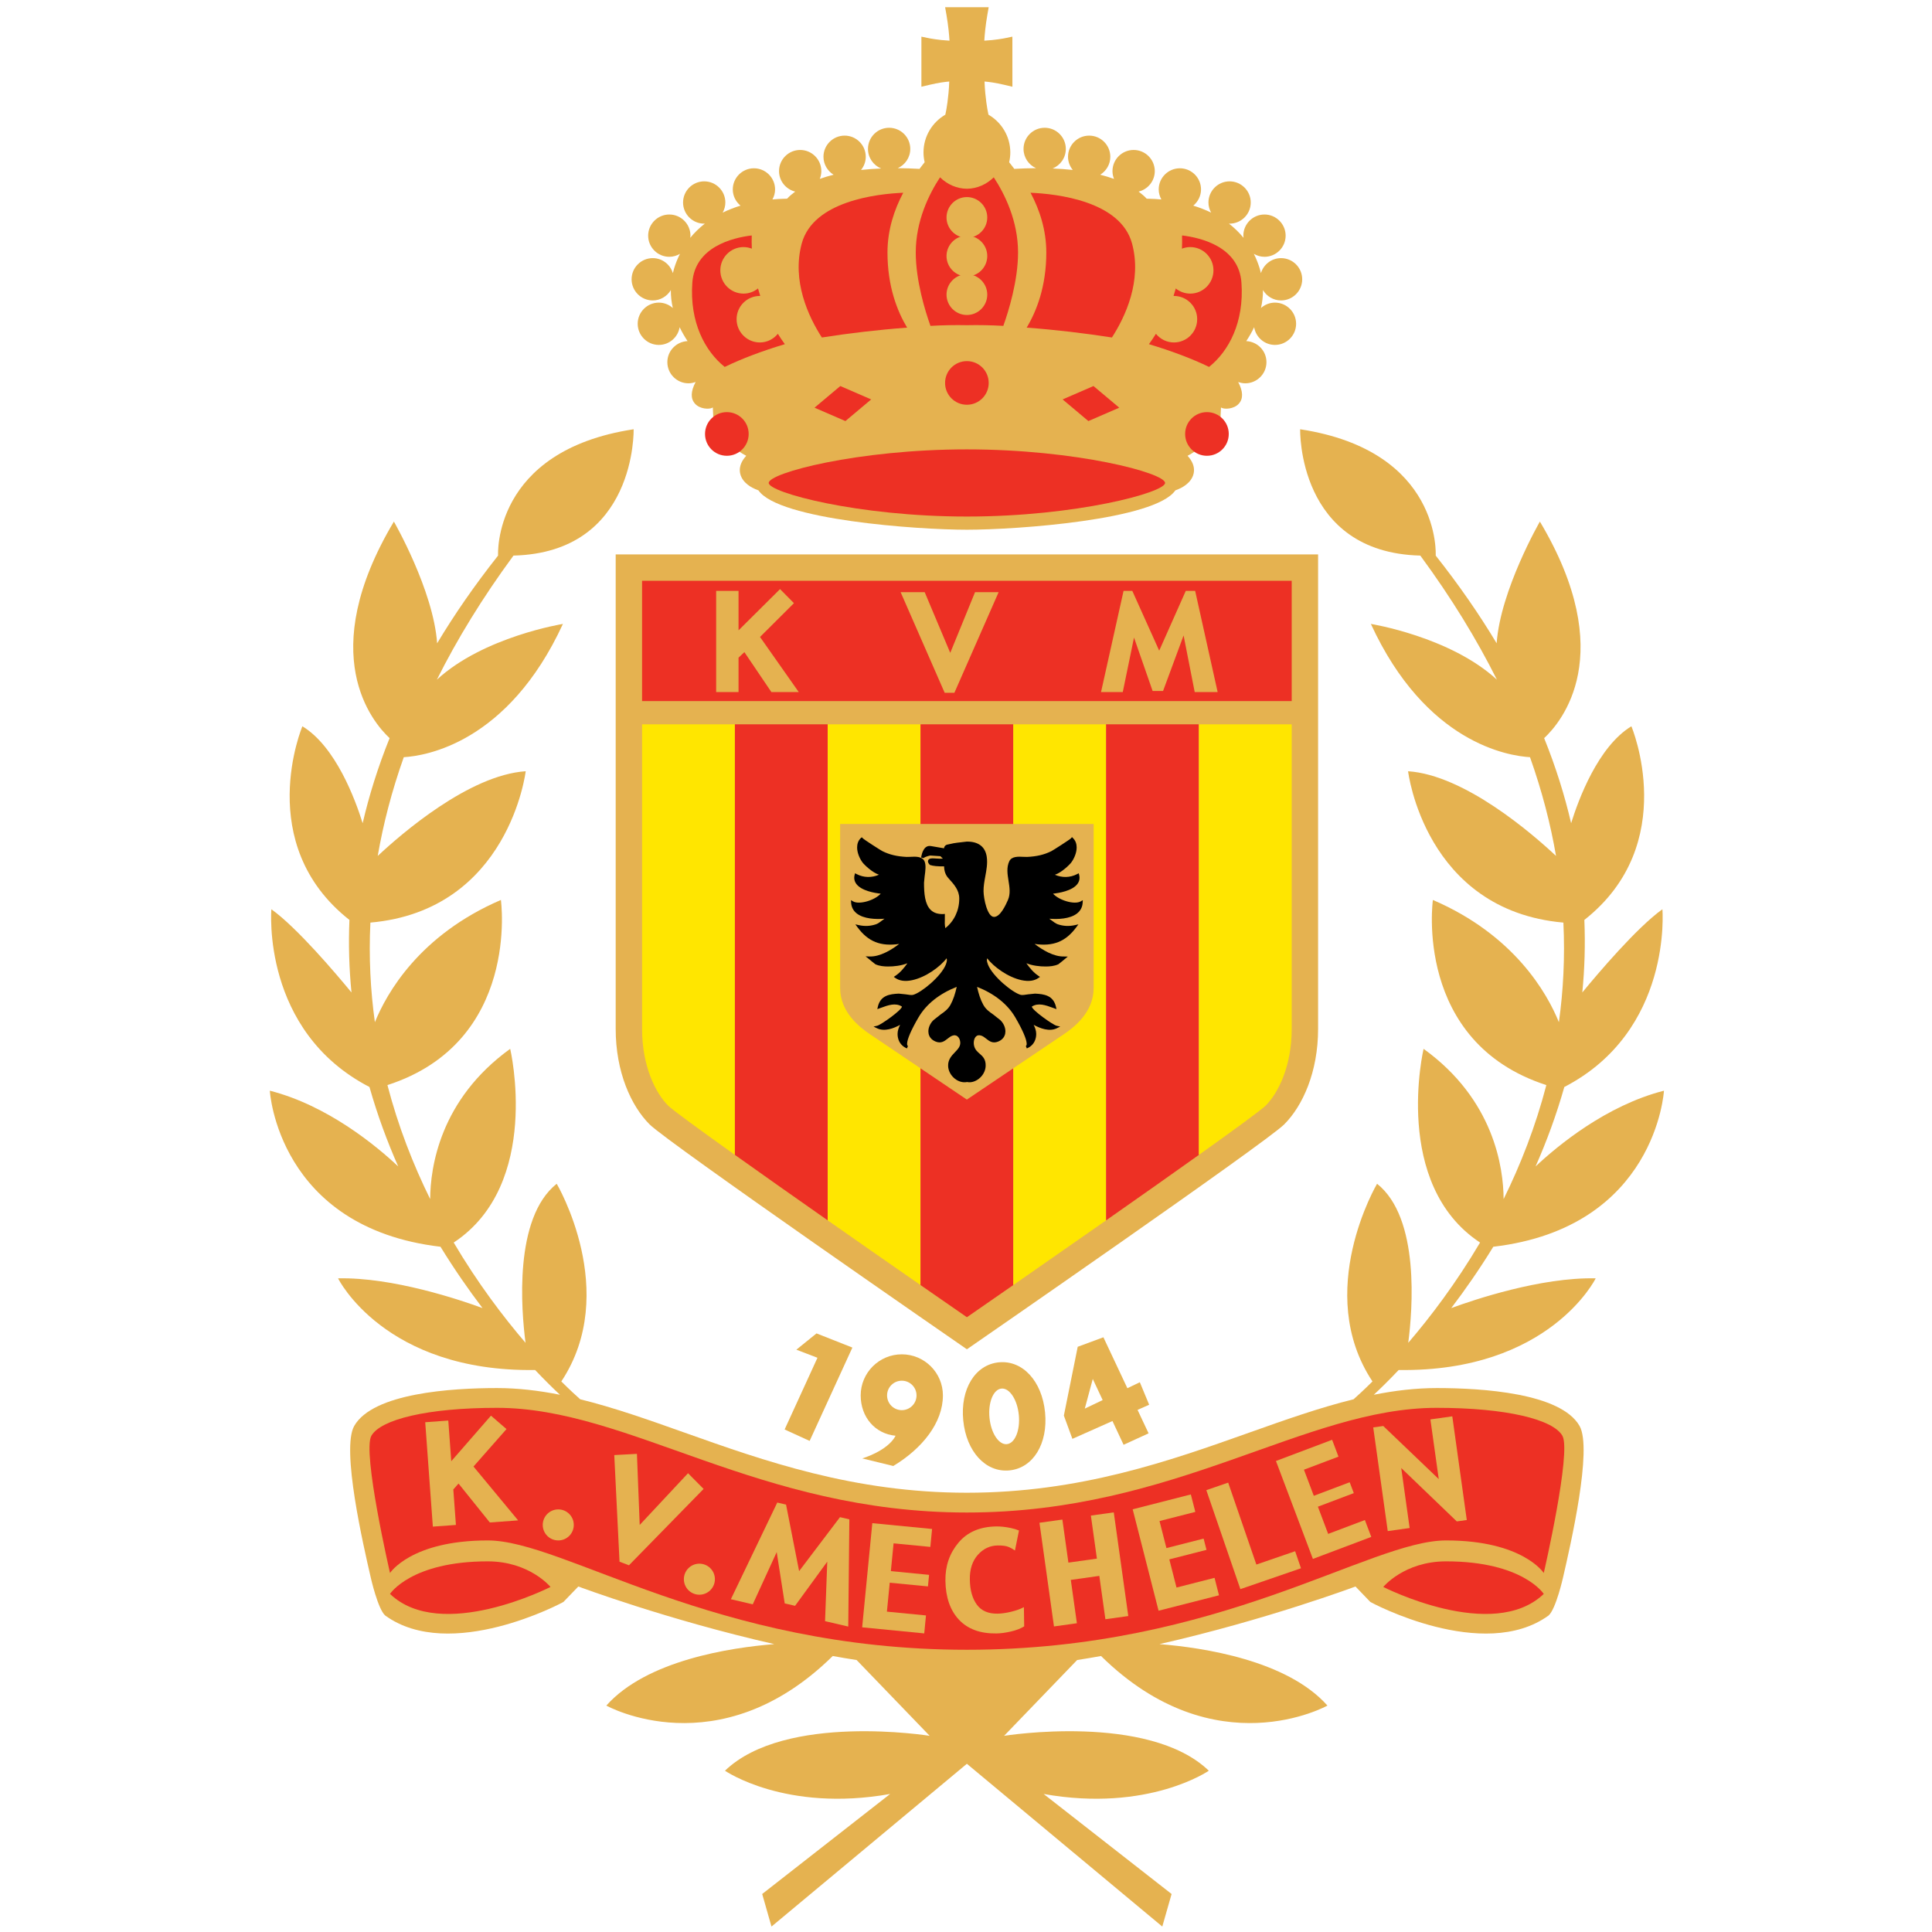
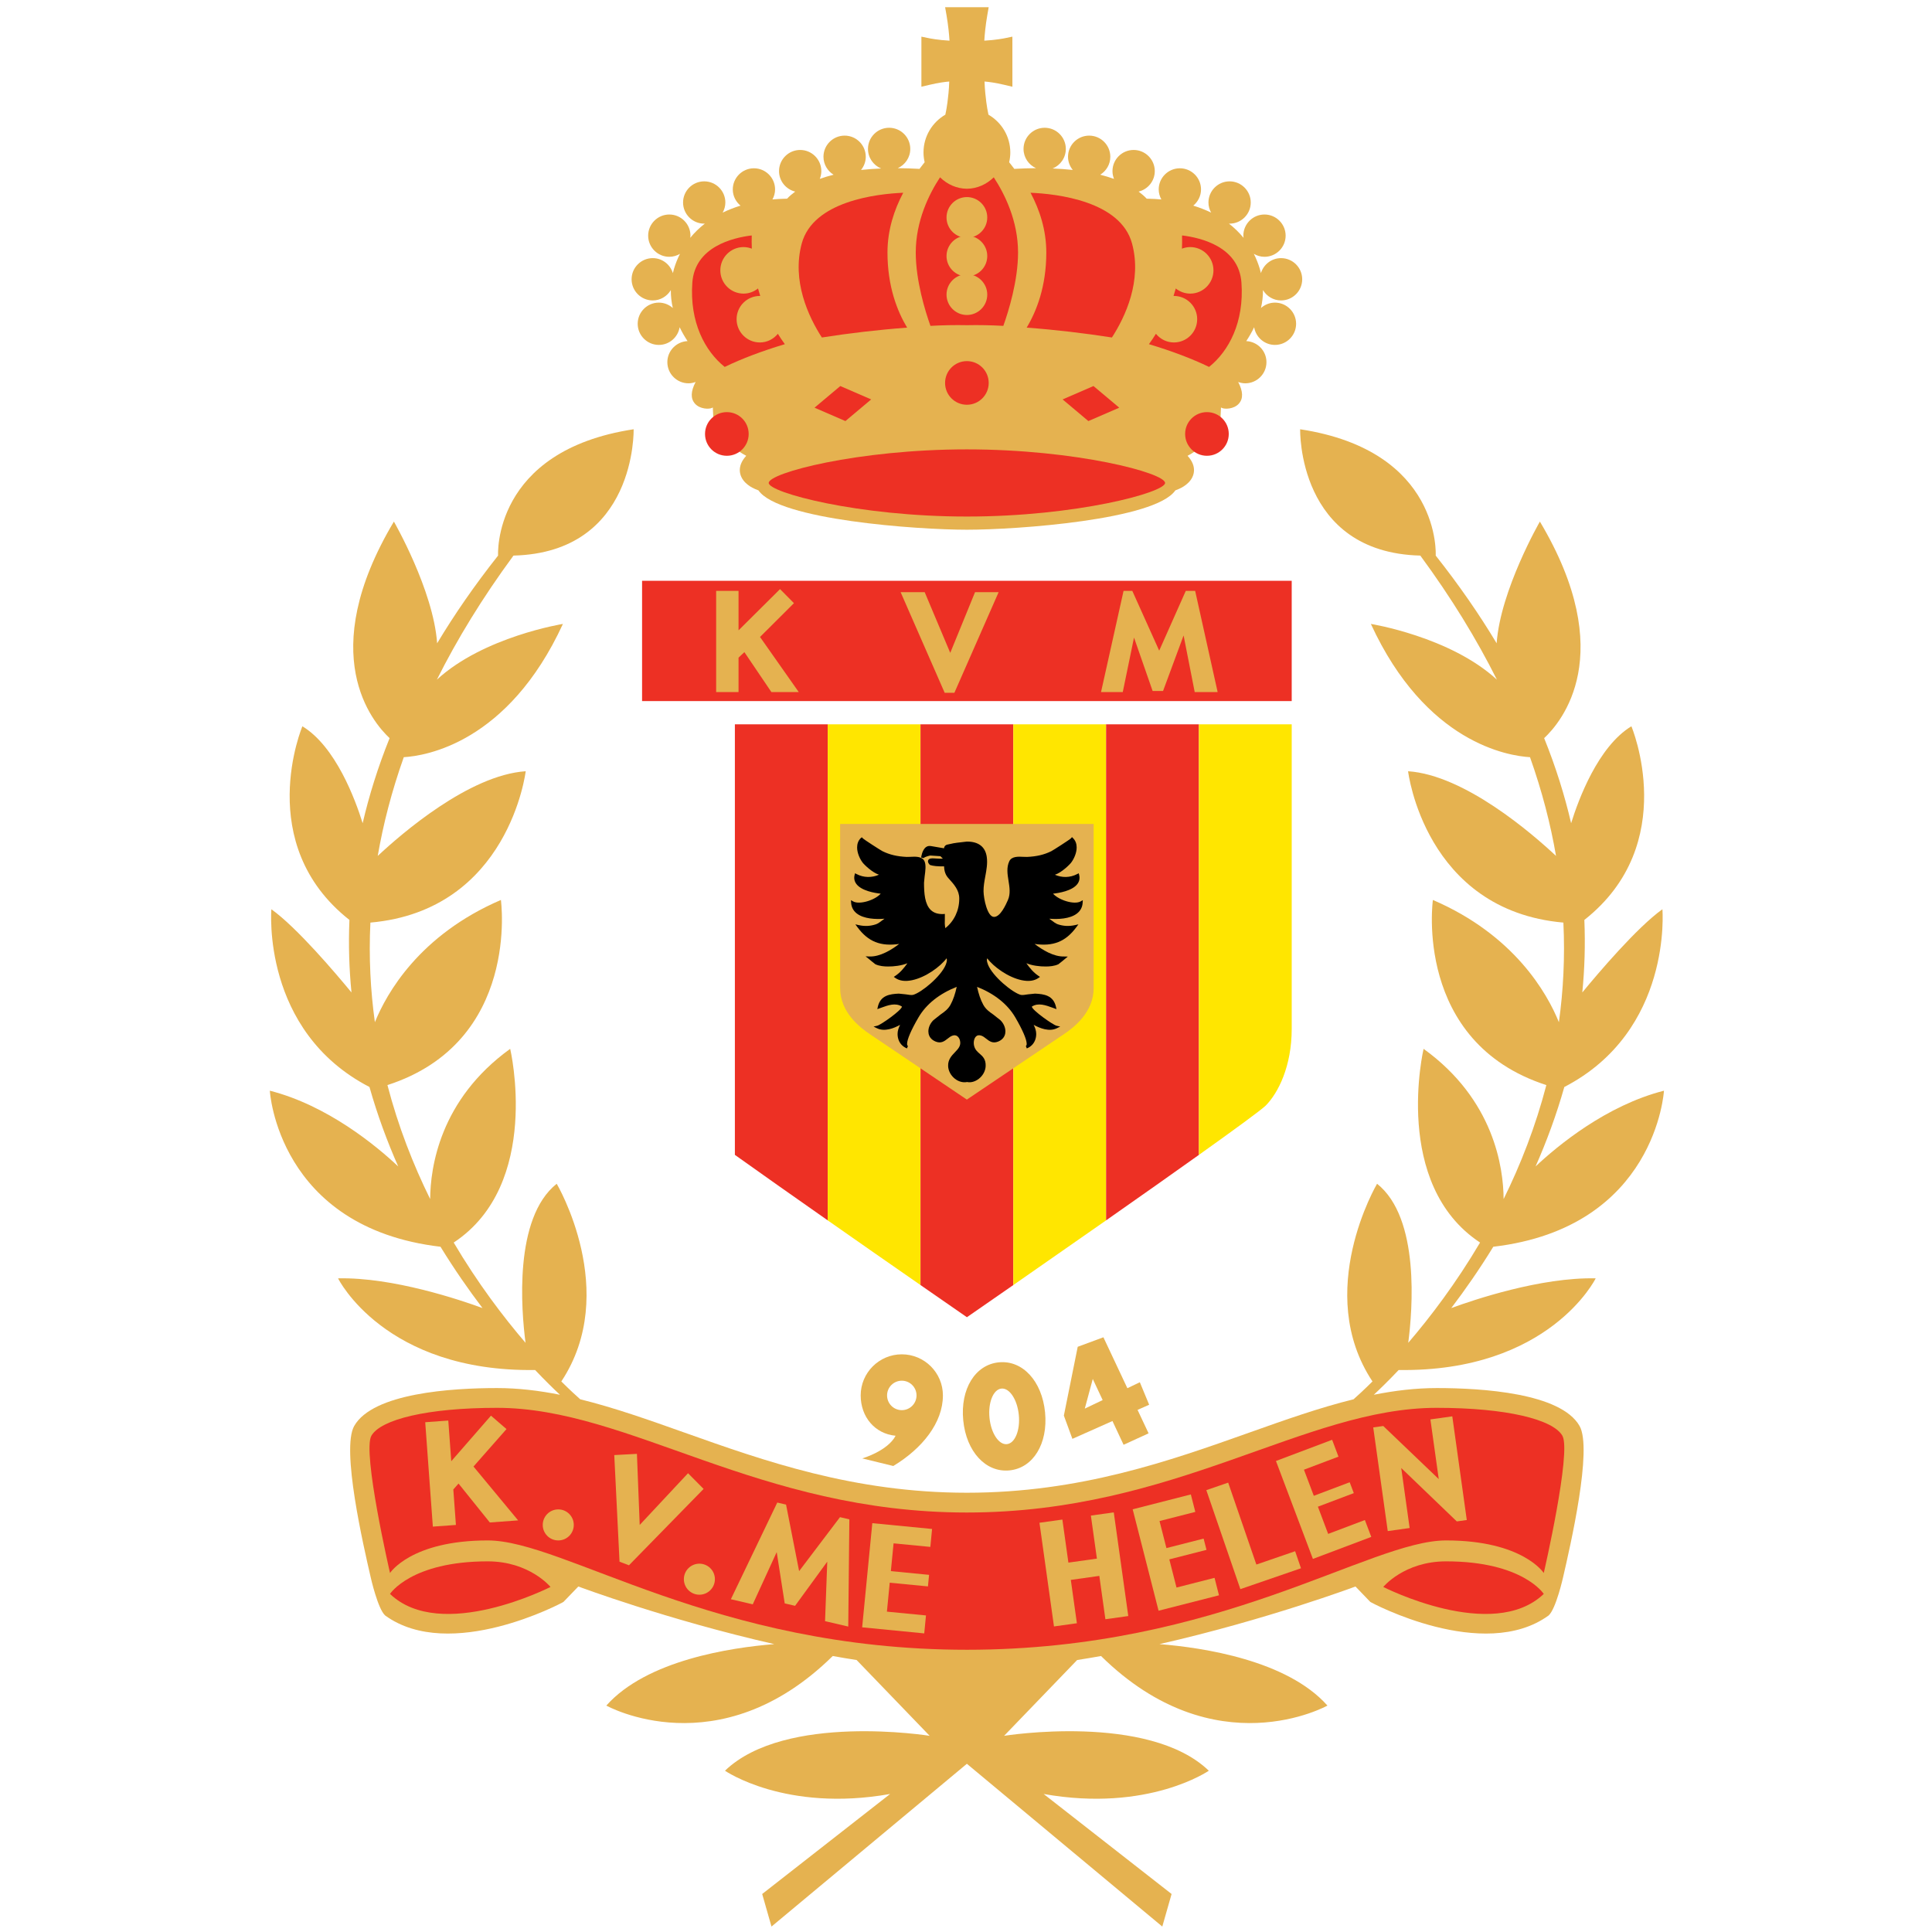
<svg xmlns="http://www.w3.org/2000/svg" version="1.2" baseProfile="tiny-ps" viewBox="0 0 856 856" width="900" height="900">
  <title>kv-mechelen-logo-svg</title>
  <style>
		tspan { white-space:pre }
		.shp0 { fill: #e5b250 } 
		.shp1 { fill: #ed3024 } 
		.shp2 { fill: #ffe600 } 
		.shp3 { fill: #000000 } 
	</style>
  <g id="Layer">
-     <path id="Layer" class="shp0" d="M272.79 245.64C272.79 245.64 272.79 423.1 272.79 455.86C272.79 474.98 279.62 489.99 287.81 498.18C295.95 506.32 426.78 596.71 428.4 597.82C430.01 596.71 560.84 506.32 568.98 498.18C577.17 489.99 584 474.98 584 455.86C584 423.1 584 245.64 584 245.64L272.79 245.64Z" />
    <path id="Layer" class="shp1" d="M572.31 310.63C572.31 284.61 572.31 263.68 572.31 257.33C551.51 257.33 305.29 257.33 284.48 257.33C284.48 263.68 284.48 284.61 284.48 310.63L572.31 310.63Z" />
-     <path id="Layer" class="shp2" d="M284.48 320.93C284.48 379.42 284.48 455.86 284.48 455.86C284.48 472.4 290.45 484.27 296.04 489.89C298.33 492.03 309.35 500.1 325.6 511.68L325.6 320.93L284.48 320.93Z" />
    <path id="Layer" class="shp1" d="M325.6 320.93L325.6 511.68C337.09 519.88 351.2 529.82 366.72 540.69L366.72 320.93L325.6 320.93Z" />
    <path id="Layer" class="shp2" d="M366.72 320.93L366.72 540.69C379.68 549.78 393.63 559.5 407.84 569.36L407.84 320.93L366.72 320.93Z" />
    <path id="Layer" class="shp1" d="M407.84 320.93L407.84 569.36C414.66 574.1 421.53 578.87 428.4 583.61C435.22 578.89 442.1 574.12 448.96 569.36L448.96 320.93L407.84 320.93Z" />
    <path id="Layer" class="shp2" d="M448.96 320.93L448.96 569.36C463.06 559.57 477.03 549.83 490.07 540.7L490.07 320.93L448.96 320.93Z" />
    <path id="Layer" class="shp1" d="M490.07 320.93L490.07 540.7C505.52 529.88 519.65 519.92 531.19 511.69L531.19 320.93L490.07 320.93Z" />
    <path id="Layer" class="shp2" d="M531.19 320.93L531.19 511.69C547.34 500.18 558.4 492.08 560.75 489.89C566.34 484.27 572.31 472.4 572.31 455.86C572.31 455.86 572.31 379.42 572.31 320.93L531.19 320.93Z" />
    <path id="Layer" class="shp0" d="M353.89 306.62L341.77 306.62L329.81 288.94L327.22 291.38L327.22 306.62L317.3 306.62L317.3 261.79L327.22 261.79L327.22 279.28L345.61 261.01L351.77 267.24L336.74 282.22L353.89 306.62Z" />
    <path id="Layer" class="shp0" d="M432 262.38L421.02 289.26L409.7 262.38L399.04 262.38L418.55 306.94L422.86 306.94L442.45 262.38L432 262.38Z" />
    <path id="Layer" class="shp0" d="M539.49 306.62L529.33 306.62L524.41 281.55L515.31 306.14L510.68 306.14L502.44 282.48L497.46 306.62L487.83 306.62L497.81 261.79L501.68 261.79L513.6 288.28L525.38 261.79L529.53 261.79L539.49 306.62Z" />
    <path id="Layer" class="shp0" d="M372.23 365.07C372.23 365.07 372.23 426.91 372.23 437.73C372.23 448.55 380.99 455.25 385.63 458.35C390.2 461.4 427.38 486.51 428.38 487.19C429.38 486.51 466.59 461.4 471.16 458.35C475.8 455.25 484.56 448.55 484.56 437.73C484.56 426.91 484.56 365.07 484.56 365.07L372.23 365.07Z" />
    <path id="Layer" class="shp3" d="M478.82 399.37C476.03 400.96 469.19 398.88 466.56 395.95C469.11 395.68 475.09 394.74 477.4 391.61C478 390.79 478.3 389.89 478.3 388.92C478.3 388.5 478.25 388.07 478.13 387.63L477.95 386.91L477.3 387.25C474.11 388.93 470.5 388.94 467.39 387.57C470.32 386.64 473.87 383.16 474.64 382.13C475.87 380.47 477.03 377.9 477.03 375.47C477.03 373.94 476.58 372.48 475.39 371.32L474.96 370.89L474.51 371.42C473.96 372.02 466.5 376.79 465.8 377.13C462.63 378.7 459.32 379.48 455.06 379.67L453.42 379.63C451.23 379.51 448.24 379.36 447.19 381.57C445.88 384.32 446.37 387.34 446.84 390.26C447.3 393.1 447.77 396.05 446.58 398.75C445.66 400.82 443.23 406.32 440.38 406.25C437.44 406.17 435.82 398.24 435.77 394.87C435.74 392.68 436.15 390.44 436.55 388.27C437.07 385.46 437.61 382.55 437.2 379.68C436.57 375.18 433.51 372.83 428.35 372.88L424.01 373.39L422.48 373.62L419.46 374.27C418.7 374.58 418.34 375.13 418.25 375.85C417.23 375.67 412.66 374.89 412.66 374.89C411.66 374.7 410.92 374.85 410.28 375.32C408.53 376.59 408.14 379.8 408.12 379.93L409.25 380.19C409.4 379.87 410.78 379.33 412.16 379.05C412.17 379.07 416.07 379.31 416.67 379.35C416.82 379.5 417.22 379.9 417.75 380.43C416.94 380.47 415.78 380.49 413.93 380.33C412.92 380.25 411.53 380.25 411.21 381.24C410.9 382.18 411.94 383.17 412.05 383.24C413.43 383.71 415.5 383.9 418.3 383.85C418.33 385.92 418.93 387.66 420.13 389L420.4 389.3C422.75 391.92 424.98 394.39 425.01 398.04C425.01 398.1 425.01 398.15 425.01 398.21C425.01 403.47 422.68 408.21 418.84 411.23C418.73 410.55 418.6 409.89 418.6 409.18C418.6 408.72 418.61 408.25 418.62 407.79L418.63 404.92L418.02 404.98C415.6 405.08 413.76 404.49 412.4 403.19C409.77 400.66 409.4 395.89 409.4 391.1L409.68 388.25C410.01 385.88 410.37 383.2 409.6 381.57C408.55 379.35 405.56 379.51 403.37 379.63L401.73 379.67C397.47 379.48 394.16 378.69 390.99 377.13C390.28 376.78 382.83 372.02 382.28 371.41L381.87 370.97L381.4 371.31C380.21 372.47 379.76 373.94 379.76 375.47C379.76 377.9 380.93 380.47 382.15 382.12C382.82 383.04 386.47 386.61 389.43 387.55C386.31 388.94 382.69 388.93 379.49 387.25L378.84 386.91L378.65 387.63C378.54 388.07 378.48 388.5 378.48 388.92C378.48 389.89 378.79 390.79 379.39 391.61C381.7 394.74 387.68 395.68 390.22 395.95C387.6 398.88 380.75 400.96 377.97 399.37L377.04 398.83L377.1 399.91C377.21 401.9 378.06 403.52 379.62 404.74C382.72 407.14 388.01 407.38 391.9 407.05C391.64 407.24 391.4 407.4 391.14 407.6C390.11 408.38 389.06 409.19 388.13 409.51C385.66 410.35 383.17 410.48 380.51 409.89L378.98 409.55L379.91 410.81C384.68 417.27 390.22 419.4 398.39 418.23C395.02 420.8 389.96 423.96 385.22 423.79L383.51 423.73L385.01 424.92L386.16 425.88L387.84 427.22C389.65 428.07 391.77 428.21 393.41 428.22C396.02 428.25 399.42 427.85 402.04 426.78C400.49 428.97 398.9 430.87 396.71 432.35L396.01 432.83L396.7 433.31C398.55 434.6 401.04 434.93 404.11 434.29C410.09 433.04 416.53 428.4 419.38 424.6C419.42 424.81 419.54 424.99 419.54 425.22C419.54 425.86 419.38 426.58 419.06 427.37C416.94 432.66 408.21 439.8 404.54 440.79C403.88 440.97 402.48 440.75 401.26 440.55L398.22 440.24C394.16 440.42 390.1 441.02 388.94 446.06L388.71 447.11L390.33 446.52C393.51 445.36 396.8 444.16 399.62 445.98C399.6 447.51 390.24 454.12 388.66 454.47L387.04 454.84L388.53 455.57C391.9 457.22 396.02 455.61 398.81 454.07C398.15 455.36 397.68 456.73 397.68 458.14C397.68 458.7 397.74 459.26 397.86 459.8C398.33 462 399.75 463.68 401.85 464.52L402.28 463.44C402.19 463.4 402.07 463.33 401.99 463.09C401.93 462.93 401.9 462.72 401.9 462.48C401.9 460.54 403.72 456.29 406.95 450.78C410.4 444.85 416.28 440.24 423.89 437.24C423.22 440.32 422.34 442.98 421.13 445.18C420.01 447.2 418.4 448.33 416.69 449.52L413.56 452C412.15 453.38 411.33 455.24 411.33 456.96C411.33 457.29 411.36 457.62 411.42 457.93C411.64 459.06 412.36 460.58 414.52 461.47C416.97 462.47 418.48 461.28 419.81 460.23C420.54 459.65 421.23 459.1 422.09 458.83C422.83 458.6 423.5 458.67 424.07 459.04C424.81 459.53 425.33 460.51 425.44 461.66C425.63 463.57 424.46 464.79 423.1 466.21C421.63 467.74 419.96 469.48 420.08 472.36C420.17 474.46 421.29 476.55 423.08 477.95C424.72 479.24 426.7 479.77 428.51 479.4C430.09 479.77 432.07 479.24 433.71 477.95C435.5 476.55 436.62 474.46 436.71 472.36C436.83 469.29 435.41 468.04 434.03 466.84C433.01 465.95 432.06 465.11 431.62 463.49C431.19 461.91 431.54 460.06 432.44 459.21C433 458.66 433.77 458.54 434.7 458.83C435.56 459.1 436.25 459.65 436.98 460.23C438.31 461.28 439.82 462.47 442.27 461.47C444.43 460.59 445.15 459.06 445.37 457.93C445.43 457.62 445.46 457.29 445.46 456.96C445.46 455.24 444.65 453.38 443.23 452L440.1 449.52C438.39 448.33 436.78 447.21 435.66 445.18C434.45 442.99 433.57 440.32 432.9 437.24C440.51 440.24 446.38 444.85 449.81 450.72C453.06 456.28 454.89 460.54 454.89 462.48C454.89 462.72 454.86 462.93 454.8 463.09C454.72 463.33 454.6 463.4 454.51 463.44L454.94 464.52C457.04 463.68 458.46 462 458.93 459.8C459.05 459.26 459.11 458.7 459.11 458.14C459.11 456.73 458.64 455.36 457.98 454.07C460.77 455.61 464.89 457.22 468.26 455.57L469.75 454.84L468.13 454.47C466.55 454.12 457.19 447.52 457.17 445.98C460 444.16 463.29 445.36 466.47 446.52L468.09 447.11L467.85 446.06C466.69 441.02 462.63 440.42 458.57 440.24L455.53 440.55C454.3 440.75 452.91 440.97 452.25 440.79C448.58 439.8 439.85 432.66 437.73 427.37C437.41 426.58 437.25 425.86 437.25 425.22C437.25 424.99 437.37 424.81 437.41 424.6C440.26 428.4 446.7 433.04 452.68 434.29C455.75 434.93 458.24 434.6 460.09 433.31L460.78 432.83L460.08 432.35C457.89 430.87 456.3 428.97 454.75 426.78C457.37 427.85 460.77 428.25 463.38 428.22C465.02 428.21 467.14 428.07 468.94 427.22L470.63 425.88L473.1 423.83L471.57 423.79C466.82 423.96 461.76 420.8 458.4 418.23C466.57 419.4 472.11 417.27 476.88 410.81L477.81 409.55L476.28 409.89C473.62 410.48 471.13 410.35 468.65 409.51C467.73 409.19 466.67 408.38 465.65 407.6C465.39 407.4 465.14 407.24 464.89 407.05C468.78 407.38 474.07 407.14 477.17 404.74C478.73 403.53 479.58 401.9 479.69 399.91L479.75 398.83L478.82 399.37Z" />
    <path id="Layer" class="shp0" d="M737.24 483.25C711.67 489.77 690.13 507.62 680.36 516.8C685.23 505.77 689.58 494.02 693.09 481.61C741.12 456.75 736.55 402.86 736.55 402.86C725.22 410.96 707.95 431.35 701.06 439.72C702.09 429.34 702.43 418.62 701.97 407.59C744.8 373.86 722.81 321.79 722.81 321.79C708.04 330.75 699.35 354.29 696.11 364.74C693.26 352.45 689.34 339.88 684.16 327.04C691.68 320.05 717.38 290.01 682.27 231.09C682.27 231.09 664.78 261.44 663.11 285.02C655.45 272.25 646.5 259.29 636.11 246.16C636.11 246.16 638.84 199.75 576.05 190.19C576.05 190.19 574.68 244.8 629.29 246.16C643.11 264.95 654.3 283.29 663.22 301.13C642.48 282.05 607.38 276.44 607.38 276.44C631.74 329.32 668.41 334.93 677.89 335.48C683.22 350.49 686.99 365.09 689.42 379.23C678.94 369.42 648.93 343.38 623.87 341.71C623.87 341.71 631.2 403.33 692.68 408.77C693.42 424.14 692.64 438.87 690.69 452.9C685.5 440.11 671 414.3 634.86 398.74C634.86 398.74 626.1 461.69 685.13 480.76C680.34 499.16 673.7 516.05 666.2 531.26C666.11 517.34 661.95 487.21 630.74 464.7C630.74 464.7 616.61 524.69 655.76 550.53C645.12 568.55 633.76 583.51 623.94 594.96C625.82 580.59 629.25 539.66 610.13 524.48C610.13 524.48 581.8 572.42 608.09 612.07C604.35 615.79 601.46 618.43 599.72 619.97C584.54 623.71 569.23 629.15 553.44 634.76C518.34 647.23 478.53 661.37 428.39 661.38C378.26 661.37 338.45 647.23 303.35 634.76C287.56 629.15 272.25 623.71 257.07 619.97C255.33 618.43 252.44 615.79 248.7 612.07C274.99 572.42 246.66 524.48 246.66 524.48C227.54 539.66 230.97 580.59 232.85 594.96C223.03 583.51 211.66 568.55 201.02 550.53C240.18 524.69 226.05 464.7 226.05 464.7C194.84 487.21 190.68 517.34 190.59 531.26C183.09 516.05 176.45 499.16 171.66 480.76C230.69 461.69 221.93 398.74 221.93 398.74C185.79 414.3 171.29 440.11 166.1 452.9C164.15 438.88 163.37 424.14 164.11 408.77C225.59 403.33 232.92 341.71 232.92 341.71C207.86 343.38 177.85 369.42 167.36 379.23C169.8 365.09 173.57 350.49 178.9 335.48C188.38 334.93 225.05 329.32 249.41 276.44C249.41 276.44 214.31 282.05 193.57 301.13C202.49 283.29 213.68 264.95 227.5 246.16C282.11 244.8 280.74 190.19 280.74 190.19C217.95 199.75 220.68 246.16 220.68 246.16C210.29 259.29 201.34 272.25 193.68 285.02C192.01 261.44 174.52 231.09 174.52 231.09C139.41 290.01 165.11 320.05 172.62 327.04C167.45 339.88 163.53 352.45 160.68 364.74C157.44 354.29 148.75 330.76 133.98 321.79C133.98 321.79 111.99 373.86 154.82 407.59C154.36 418.62 154.7 429.34 155.73 439.72C148.84 431.35 131.57 410.96 120.24 402.86C120.24 402.86 115.67 456.75 163.7 481.61C167.21 494.02 171.56 505.77 176.43 516.8C166.66 507.62 145.12 489.77 119.55 483.25C119.55 483.25 122.96 543.9 195.17 552.39C201.33 562.43 207.67 571.52 213.78 579.56C203.94 575.95 174.08 565.83 149.78 566.39C149.78 566.39 170.28 607.95 237.09 607C241.68 611.84 245.47 615.52 248.1 617.97C238.81 616.12 229.54 615 220.21 615C200.16 615 165.29 617.18 156.94 631.78C151.12 641.97 161.01 684.83 164.26 698.91C164.26 698.91 167.39 712.87 170.66 715.77C199.49 736.66 249.23 710.11 249.66 709.74L256.23 702.92C256.23 702.92 295.48 717.63 343.06 728.45C323.78 729.99 286.53 735.57 268.64 755.68C268.64 755.68 318.36 783.51 368.96 733.72C372.48 734.36 376.01 734.95 379.54 735.5L411.9 769.08C411.9 769.08 348 758.77 321.21 784.54C321.21 784.54 348 803.09 394.38 794.85L337.7 839.16L341.82 853.59C341.82 853.59 426.88 782.74 428.39 781.47C429.91 782.74 514.97 853.59 514.97 853.59L519.09 839.16L462.4 794.85C508.78 803.09 535.58 784.54 535.58 784.54C508.78 758.77 444.88 769.08 444.88 769.08L477.24 735.5C480.78 734.95 484.31 734.35 487.83 733.72C538.43 783.51 588.14 755.68 588.14 755.68C570.26 735.57 533 729.99 513.72 728.45C561.31 717.63 600.56 702.92 600.56 702.92L607.12 709.74C607.55 710.11 657.3 736.66 686.12 715.77C689.4 712.87 692.53 698.91 692.53 698.91C695.78 684.82 705.67 641.97 699.84 631.78C691.5 617.18 656.62 615 636.58 615C627.25 615 617.97 616.12 608.68 617.97C611.31 615.52 615.11 611.84 619.7 607C686.51 607.95 707 566.39 707 566.39C682.7 565.83 652.84 575.95 643 579.56C649.12 571.52 655.46 562.43 661.62 552.39C733.83 543.9 737.24 483.25 737.24 483.25Z" />
    <path id="Layer" class="shp0" d="M564.88 134.08C562.5 134.08 560.35 135 558.69 136.47C559.28 133.93 559.6 131.28 559.58 128.53C561.22 131.26 564.18 133.11 567.59 133.11C572.76 133.11 576.96 128.9 576.96 123.74C576.96 118.57 572.76 114.37 567.59 114.37C563.38 114.37 559.86 117.17 558.67 121C558.51 120.32 558.34 119.64 558.13 118.95L558.13 118.95C557.43 116.67 556.56 114.51 555.53 112.46C556.92 113.28 558.52 113.78 560.25 113.78C565.41 113.78 569.62 109.58 569.62 104.41C569.62 99.25 565.41 95.04 560.25 95.04C555.08 95.04 550.88 99.25 550.88 104.41C550.88 104.74 550.94 105.05 550.97 105.37C549.08 103.05 546.91 100.95 544.48 99.06C544.58 99.07 544.68 99.09 544.79 99.09C549.95 99.09 554.16 94.89 554.16 89.72C554.16 84.56 549.95 80.35 544.79 80.35C539.62 80.35 535.42 84.56 535.42 89.72C535.42 91.36 535.87 92.87 536.61 94.2C534.15 93.01 531.51 91.97 528.7 91.11C530.77 89.39 532.13 86.83 532.13 83.93C532.13 78.76 527.92 74.56 522.76 74.56C517.59 74.56 513.38 78.76 513.38 83.93C513.38 85.54 513.83 87.04 514.56 88.37C512.59 88.19 510.85 88.1 509.48 88.07L508.08 88.04C507 86.88 505.77 85.86 504.47 84.89C508.58 83.89 511.64 80.21 511.64 75.81C511.64 70.64 507.44 66.44 502.27 66.44C497.1 66.44 492.9 70.64 492.9 75.81C492.9 77.03 493.15 78.19 493.58 79.26C491.6 78.56 489.56 77.93 487.47 77.41C490.14 75.76 491.94 72.83 491.94 69.46C491.94 64.29 487.74 60.09 482.57 60.09C477.41 60.09 473.2 64.29 473.2 69.46C473.2 71.68 474.01 73.7 475.31 75.3C472.27 74.97 469.28 74.77 466.39 74.65C469.81 73.25 472.23 69.89 472.23 65.98C472.23 60.81 468.03 56.61 462.86 56.61C457.69 56.61 453.49 60.81 453.49 65.98C453.49 69.78 455.77 73.05 459.03 74.51C455.76 74.53 452.79 74.64 450.33 74.78L449.41 74.83C448.84 74.08 448.29 73.35 447.74 72.66L447.12 71.89C447.44 70.49 447.63 69.05 447.63 67.55C447.63 60.41 443.73 54.17 437.95 50.81L437.61 49.08C437.59 49.01 436.48 43.38 436.21 36.12C438.09 36.27 440.93 36.63 444.96 37.58L448.56 38.43L448.55 16.24L445.05 16.96C445 16.97 441.07 17.76 436.11 18.02C436.26 15.45 436.62 11.43 437.45 6.62L438.05 3.2L418.75 3.2L419.35 6.62C420.18 11.43 420.53 15.45 420.69 18.02C415.73 17.76 411.8 16.97 411.75 16.96L408.24 16.24L408.24 38.43L411.83 37.58C415.87 36.63 418.7 36.27 420.58 36.12C420.32 43.38 419.21 49.01 419.19 49.08L418.84 50.81C413.07 54.17 409.17 60.41 409.17 67.55C409.17 69.05 409.36 70.49 409.68 71.89L409.06 72.66C408.51 73.35 407.95 74.08 407.39 74.83L406.46 74.78C404.01 74.64 401.03 74.53 397.76 74.51C401.03 73.05 403.31 69.78 403.31 65.98C403.31 60.81 399.11 56.61 393.94 56.61C388.77 56.61 384.57 60.81 384.57 65.98C384.57 69.89 386.98 73.25 390.4 74.65C387.52 74.77 384.53 74.97 381.49 75.3C382.79 73.7 383.59 71.68 383.59 69.46C383.59 64.29 379.39 60.09 374.23 60.09C369.06 60.09 364.85 64.29 364.85 69.46C364.85 72.83 366.66 75.76 369.33 77.41C367.23 77.93 365.2 78.56 363.22 79.26C363.65 78.19 363.9 77.03 363.9 75.81C363.9 70.64 359.69 66.44 354.53 66.44C349.36 66.44 345.16 70.64 345.16 75.81C345.16 80.21 348.22 83.89 352.32 84.89C351.03 85.86 349.8 86.88 348.72 88.04L347.32 88.07C345.95 88.1 344.21 88.19 342.24 88.37C342.96 87.04 343.41 85.54 343.41 83.93C343.41 78.76 339.21 74.56 334.04 74.56C328.88 74.56 324.67 78.76 324.67 83.93C324.67 86.83 326.02 89.39 328.1 91.11C325.29 91.97 322.65 93.01 320.19 94.2C320.92 92.87 321.38 91.36 321.38 89.72C321.38 84.56 317.18 80.35 312.01 80.35C306.84 80.35 302.64 84.56 302.64 89.72C302.64 94.89 306.84 99.09 312.01 99.09C312.12 99.09 312.21 99.07 312.31 99.06C309.88 100.95 307.71 103.05 305.82 105.37C305.86 105.05 305.92 104.74 305.92 104.41C305.92 99.25 301.72 95.04 296.55 95.04C291.38 95.04 287.18 99.25 287.18 104.41C287.18 109.58 291.38 113.78 296.55 113.78C298.28 113.78 299.88 113.28 301.27 112.46C300.24 114.51 299.36 116.67 298.67 118.95L298.67 118.95C298.46 119.64 298.28 120.32 298.12 121C296.94 117.17 293.42 114.37 289.21 114.37C284.04 114.37 279.84 118.57 279.84 123.74C279.84 128.9 284.04 133.11 289.21 133.11C292.62 133.11 295.58 131.26 297.22 128.53C297.2 131.28 297.52 133.93 298.1 136.47C296.45 135 294.29 134.08 291.91 134.08C286.75 134.08 282.54 138.28 282.54 143.45C282.54 148.62 286.75 152.82 291.91 152.82C296.55 152.82 300.39 149.42 301.13 144.98C302.17 147.17 303.37 149.22 304.63 151.13C299.66 151.36 295.68 155.44 295.68 160.46C295.68 165.63 299.89 169.83 305.06 169.83C306.17 169.83 307.22 169.6 308.21 169.24C306.03 173.37 305.91 176.61 307.93 178.86C310.13 181.33 314.25 181.36 315.47 180.72L315.83 180.53C315.95 183.33 316.1 186.72 316.1 186.72L322.21 196.04L326.73 199.49C328.34 200.69 329.7 201.47 330.64 201.95C330.62 201.97 330.58 202 330.56 202.03C328.39 204.41 327.78 206.59 327.78 208.3C327.78 208.88 327.85 209.4 327.96 209.86C328.95 214.2 333.64 216.29 334.56 216.67L336.05 217.27C345 230.32 406.17 234.7 428.4 234.7C450.63 234.7 511.8 230.32 520.75 217.27L522.24 216.67C523.16 216.29 527.85 214.2 528.84 209.86C528.95 209.4 529.02 208.88 529.02 208.3C529.02 206.59 528.41 204.41 526.24 202.03C526.22 202 526.18 201.97 526.16 201.95C527.1 201.47 528.46 200.69 530.07 199.49L534.6 196.04L540.7 186.72C540.7 186.72 540.85 183.33 540.97 180.53L541.33 180.72C542.55 181.36 546.67 181.33 548.88 178.86C550.9 176.61 550.77 173.37 548.59 169.24C549.58 169.6 550.63 169.83 551.75 169.83C556.91 169.83 561.12 165.63 561.12 160.46C561.12 155.44 557.14 151.36 552.17 151.13C553.43 149.22 554.63 147.17 555.67 144.98C556.41 149.42 560.25 152.82 564.89 152.82C570.06 152.82 574.26 148.62 574.26 143.45C574.25 138.28 570.05 134.08 564.88 134.08Z" />
    <path id="Layer" class="shp1" d="M401.91 145.16C397.57 137.94 393.21 126.96 393.21 111.87C393.21 101.87 396.2 92.91 400.19 85.4C388.45 85.9 360.3 89.09 355.22 107.9C350.76 124.41 358.16 140.29 364.14 149.53C376.35 147.62 389.13 146.11 401.91 145.16Z" />
    <path id="Layer" class="shp1" d="M372.31 171.04C373.86 171.71 382.35 175.39 385.98 176.97C382.95 179.52 375.86 185.47 374.57 186.56C373.02 185.88 364.53 182.2 360.89 180.63C363.92 178.08 371.01 172.12 372.31 171.04Z" />
    <path id="Layer" class="shp1" d="M428.39 179.33C423.05 179.33 418.73 175.01 418.73 169.67C418.73 164.32 423.05 160 428.39 160C433.74 160 438.06 164.32 438.06 169.67C438.06 175.01 433.74 179.33 428.39 179.33Z" />
    <path id="Layer" class="shp1" d="M322.04 201.94C316.69 201.94 312.37 197.61 312.37 192.27C312.37 186.92 316.69 182.6 322.04 182.6C327.38 182.6 331.71 186.92 331.71 192.27C331.71 197.61 327.38 201.94 322.04 201.94Z" />
    <path id="Layer" class="shp1" d="M344.64 147.89C342.75 150.22 339.9 151.73 336.67 151.73C330.98 151.73 326.36 147.12 326.36 141.42C326.36 135.73 330.98 131.12 336.67 131.12C336.73 131.12 336.78 131.13 336.84 131.14C336.48 130.01 336.15 128.9 335.85 127.81C334.08 129.21 331.88 130.09 329.45 130.09C323.76 130.09 319.15 125.47 319.15 119.78C319.15 114.09 323.76 109.47 329.45 109.47C330.75 109.47 331.97 109.74 333.11 110.17C333.02 108.09 333.02 106.18 333.07 104.53L333 104.32C324.58 105.35 307.89 109.37 306.75 125.19C305.48 142.77 312.37 155.6 321.09 162.57C328.58 158.95 337.69 155.5 347.74 152.49C346.61 150.96 345.6 149.43 344.64 147.89Z" />
    <path id="Layer" class="shp1" d="M428.39 199.1C379.9 199.1 340.59 209.55 340.59 213.98C340.59 218.19 379.9 228.86 428.39 228.86C476.89 228.86 516.2 218.19 516.2 213.98C516.2 209.55 476.89 199.1 428.39 199.1Z" />
    <path id="Layer" class="shp1" d="M440.3 78.57C437.09 81.69 432.94 83.59 428.4 83.63C423.86 83.59 419.7 81.69 416.49 78.57C411.6 86.03 405.74 97.88 405.74 111.87C405.74 124.3 409.87 137.7 412.25 144.38C417.71 144.08 423.12 143.97 428.4 144.08C433.67 143.97 439.08 144.08 444.54 144.38C446.92 137.7 451.06 124.31 451.06 111.87C451.06 97.88 445.19 86.03 440.3 78.57Z" />
    <path id="Layer" class="shp1" d="M454.88 145.16C459.22 137.94 463.58 126.96 463.58 111.87C463.58 101.87 460.59 92.91 456.6 85.4C468.34 85.9 496.49 89.09 501.57 107.9C506.03 124.41 498.63 140.29 492.65 149.53C480.44 147.62 467.66 146.11 454.88 145.16Z" />
    <path id="Layer" class="shp1" d="M484.48 171.04C482.93 171.71 474.44 175.39 470.81 176.97C473.84 179.52 480.93 185.47 482.22 186.56C483.77 185.88 492.27 182.2 495.9 180.63C492.87 178.08 485.78 172.12 484.48 171.04Z" />
    <path id="Layer" class="shp1" d="M534.75 201.94C529.41 201.94 525.09 197.61 525.09 192.27C525.09 186.92 529.41 182.6 534.75 182.6C540.1 182.6 544.42 186.92 544.42 192.27C544.42 197.61 540.1 201.94 534.75 201.94Z" />
    <path id="Layer" class="shp1" d="M512.15 147.89C514.05 150.22 516.89 151.73 520.12 151.73C525.81 151.73 530.43 147.12 530.43 141.42C530.43 135.73 525.81 131.12 520.12 131.12C520.06 131.12 520.01 131.13 519.95 131.14C520.31 130.01 520.64 128.9 520.94 127.81C522.7 129.21 524.91 130.09 527.34 130.09C533.03 130.09 537.64 125.47 537.64 119.78C537.64 114.09 533.03 109.47 527.34 109.47C526.04 109.47 524.82 109.74 523.68 110.17C523.77 108.09 523.77 106.18 523.72 104.53L523.79 104.32C532.21 105.35 548.9 109.37 550.04 125.19C551.31 142.77 544.42 155.6 535.7 162.57C528.21 158.95 519.1 155.5 509.05 152.49C510.18 150.96 511.19 149.43 512.15 147.89Z" />
    <path id="Layer" class="shp0" d="M419.37 96.35C419.37 101.33 423.42 105.38 428.4 105.38C433.37 105.38 437.42 101.33 437.42 96.35C437.42 91.37 433.37 87.32 428.4 87.32C423.42 87.32 419.37 91.37 419.37 96.35Z" />
    <path id="Layer" class="shp0" d="M419.37 113.44C419.37 118.42 423.42 122.47 428.4 122.47C433.37 122.47 437.42 118.42 437.42 113.44C437.42 108.46 433.37 104.41 428.4 104.41C423.42 104.41 419.37 108.47 419.37 113.44Z" />
    <path id="Layer" class="shp0" d="M419.37 130.53C419.37 135.51 423.42 139.56 428.4 139.56C433.37 139.56 437.42 135.51 437.42 130.53C437.42 125.56 433.37 121.51 428.4 121.51C423.42 121.51 419.37 125.56 419.37 130.53Z" />
    <path id="Layer" fill-rule="evenodd" class="shp0" d="M447.25 651.48C436.75 652.51 428.14 643.18 426.78 629.32C425.42 615.45 432.05 604.63 442.55 603.6L442.56 603.6C453.06 602.57 461.67 611.89 463.03 625.76C464.39 639.63 457.76 650.45 447.25 651.48ZM451.4 626.9C450.73 620.11 447.28 614.88 443.7 615.23C440.11 615.58 437.74 621.38 438.41 628.18C439.07 634.97 442.52 640.2 446.11 639.85C449.7 639.5 452.07 633.7 451.4 626.9Z" />
    <path id="Layer" fill-rule="evenodd" class="shp0" d="M417.77 618.27C417.77 630.29 408.72 641.72 395.78 649.53L382.04 646.17C382.04 646.17 393.27 642.91 396.81 636.13C387.57 635.26 381.34 627.73 381.34 618.27C381.34 608.22 389.51 600.05 399.56 600.05C409.6 600.05 417.78 608.22 417.77 618.27ZM406.08 618.26C406.08 614.66 403.16 611.74 399.56 611.74C395.95 611.74 393.03 614.66 393.03 618.26C393.03 621.87 395.95 624.79 399.56 624.79C403.16 624.79 406.08 621.87 406.08 618.26Z" />
-     <path id="Layer" class="shp0" d="M361.77 590.78L352.84 598L362.19 601.58L347.64 633.35L358.72 638.42L377.66 597.06L361.77 590.78Z" />
    <path id="Layer" fill-rule="evenodd" class="shp0" d="M504.01 624.67L508.9 635.06L497.82 640.13L492.89 629.61L475.14 637.5L471.36 627.2L477.5 596.71L488.88 592.5L499.5 615.07L505.02 612.42L509.15 622.39L504.01 624.67ZM488.55 620.32L484.17 610.97L480.63 624.11L488.55 620.32Z" />
    <path id="Layer" class="shp1" d="M428.39 730.95C316.06 730.95 250.1 682.51 216.09 682.51C182.07 682.51 172.8 696.94 172.8 696.94C172.8 696.94 160.43 643.34 164.55 636.13C168.68 628.91 189.29 623.76 220.21 623.76C278.95 623.76 335.64 670.14 428.39 670.14C521.15 670.14 577.84 623.76 636.58 623.76C667.5 623.76 688.12 628.91 692.24 636.13C696.36 643.34 683.99 696.94 683.99 696.94C683.99 696.94 674.72 682.51 640.71 682.51C606.7 682.51 540.73 730.95 428.39 730.95Z" />
    <path id="Layer" class="shp1" d="M683.99 706.21C683.99 706.21 674.72 691.78 640.71 691.78C622.15 691.78 612.88 703.12 612.88 703.12C612.88 703.12 661.32 727.85 683.99 706.21L683.99 706.21Z" />
    <path id="Layer" class="shp1" d="M172.8 706.21C172.8 706.21 182.07 691.78 216.09 691.78C234.64 691.78 243.91 703.12 243.91 703.12C243.91 703.12 195.47 727.85 172.8 706.21Z" />
    <path id="Layer" class="shp0" d="M229.56 673.63L217.02 674.55L203.16 657.31L200.85 659.93L202 675.65L191.78 676.39L188.4 630.14L198.62 629.39L199.94 647.41L217.53 627.23L224.41 633.17L209.79 649.77L229.56 673.63Z" />
    <path id="Layer" class="shp0" d="M311.74 659.69L278.67 693.52L274.49 691.93L272.16 644.69L282.2 644.15L283.43 675.65L304.84 652.73L311.74 659.69Z" />
    <path id="Layer" class="shp0" d="M375.83 720.67L365.55 718.28L366.53 691.91L352.27 711.48L347.68 710.41L344.13 687.68L333.52 710.82L323.82 708.56L344.38 665.73L348.27 666.63L354.06 696.11L372.17 672.2L376.32 673.17L375.83 720.67Z" />
    <path id="Layer" class="shp0" d="M409.5 723.7L381.99 721.01L386.49 674.86L412.97 677.43L412.2 685.38L395.91 683.8L394.71 696.11L411.64 697.76L411.14 702.88L394.21 701.24L392.96 714.06L410.27 715.74L409.5 723.7Z" />
-     <path id="Layer" class="shp0" d="M447.98 714.11C445.75 714.65 443.75 714.93 441.98 714.95C437.84 715.02 434.78 713.68 432.79 710.94C430.8 708.2 429.77 704.49 429.7 699.82C429.63 695.29 430.81 691.66 433.22 688.92C435.64 686.19 438.58 684.79 442.04 684.74C444.21 684.71 445.86 684.94 446.99 685.44C448.02 685.89 448.91 686.41 449.69 686.97L451.47 678.11C450.36 677.65 449.17 677.28 447.87 677.01C445.49 676.51 443.32 676.28 441.37 676.31C434.15 676.42 428.57 678.82 424.64 683.53C420.7 688.23 418.78 693.84 418.88 700.37C418.99 707.74 421 713.51 424.9 717.66C428.81 721.81 434.35 723.83 441.52 723.72C443.43 723.69 445.57 723.4 447.95 722.85C450.32 722.29 452.27 721.54 453.78 720.58L453.65 712.07C452.1 712.9 450.21 713.58 447.98 714.11Z" />
    <path id="Layer" class="shp0" d="M499.9 716.01L489.76 717.43L487.07 698.22L474.44 700L477.13 719.2L466.98 720.62L460.55 674.68L470.7 673.26L473.37 692.34L486 690.57L483.33 671.5L493.47 670.08L499.9 716.01Z" />
    <path id="Layer" class="shp0" d="M540.09 706.82L513.32 713.65L501.85 668.72L527.62 662.13L529.6 669.87L513.74 673.92L516.8 685.9L533.28 681.7L534.56 686.69L518.08 690.9L521.27 703.38L538.12 699.08L540.09 706.82Z" />
    <path id="Layer" class="shp0" d="M576.42 694.84L549.56 704.09L534.48 660.23L544.16 656.9L556.65 693.2L573.83 687.29L576.42 694.84Z" />
    <path id="Layer" class="shp0" d="M607.56 680.95L581.7 690.7L565.33 647.31L590.22 637.92L593.03 645.39L577.73 651.17L582.1 662.74L598 656.73L599.82 661.55L583.91 667.56L588.46 679.62L604.73 673.47L607.56 680.95Z" />
    <path id="Layer" class="shp0" d="M649.88 673.47L645.45 674.08L620.84 650.43L624.56 677.01L614.86 678.37L608.43 632.44L612.87 631.81L637.46 655.33L633.76 628.89L643.46 627.53L649.88 673.47Z" />
    <path id="Layer" class="shp0" d="M247.35 682.51C243.55 682.51 240.47 679.44 240.47 675.64C240.47 671.84 243.55 668.76 247.35 668.76C251.15 668.76 254.22 671.84 254.22 675.64C254.22 679.44 251.15 682.51 247.35 682.51Z" />
    <path id="Layer" class="shp0" d="M309.87 706.56C306.07 706.56 303 703.48 303 699.68C303 695.88 306.07 692.81 309.87 692.81C313.67 692.81 316.75 695.88 316.75 699.68C316.75 703.48 313.67 706.56 309.87 706.56Z" />
  </g>
</svg>